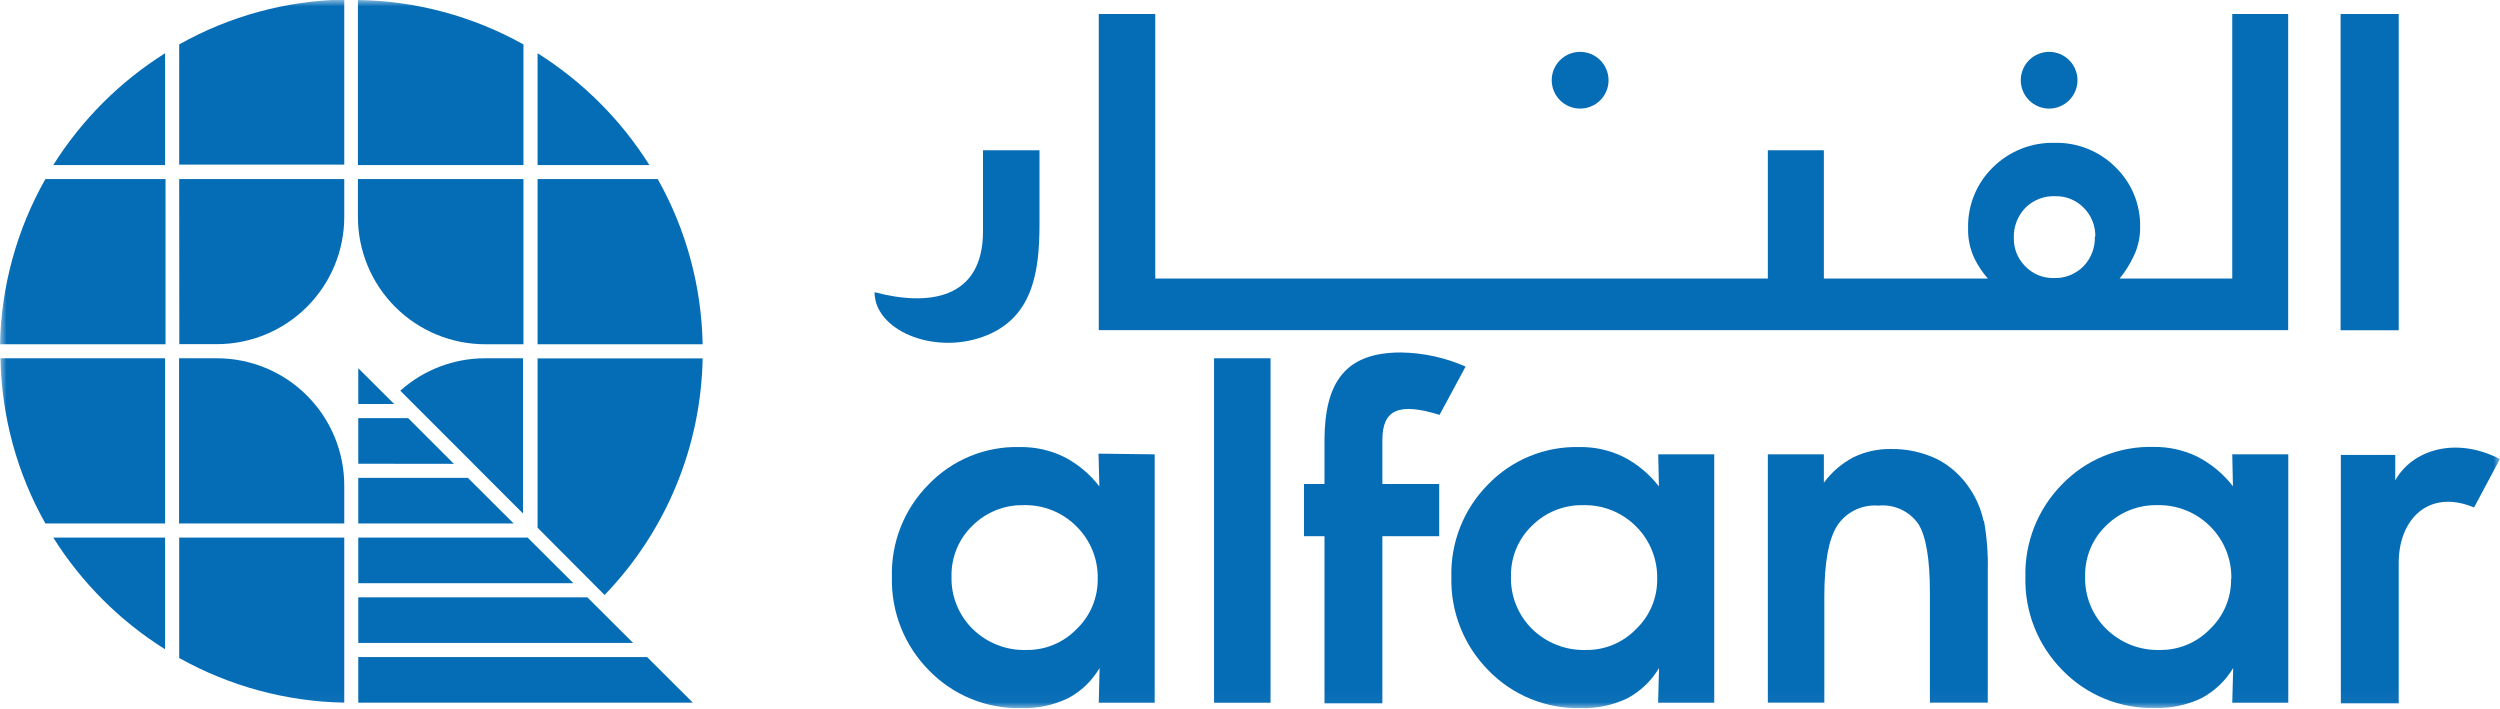
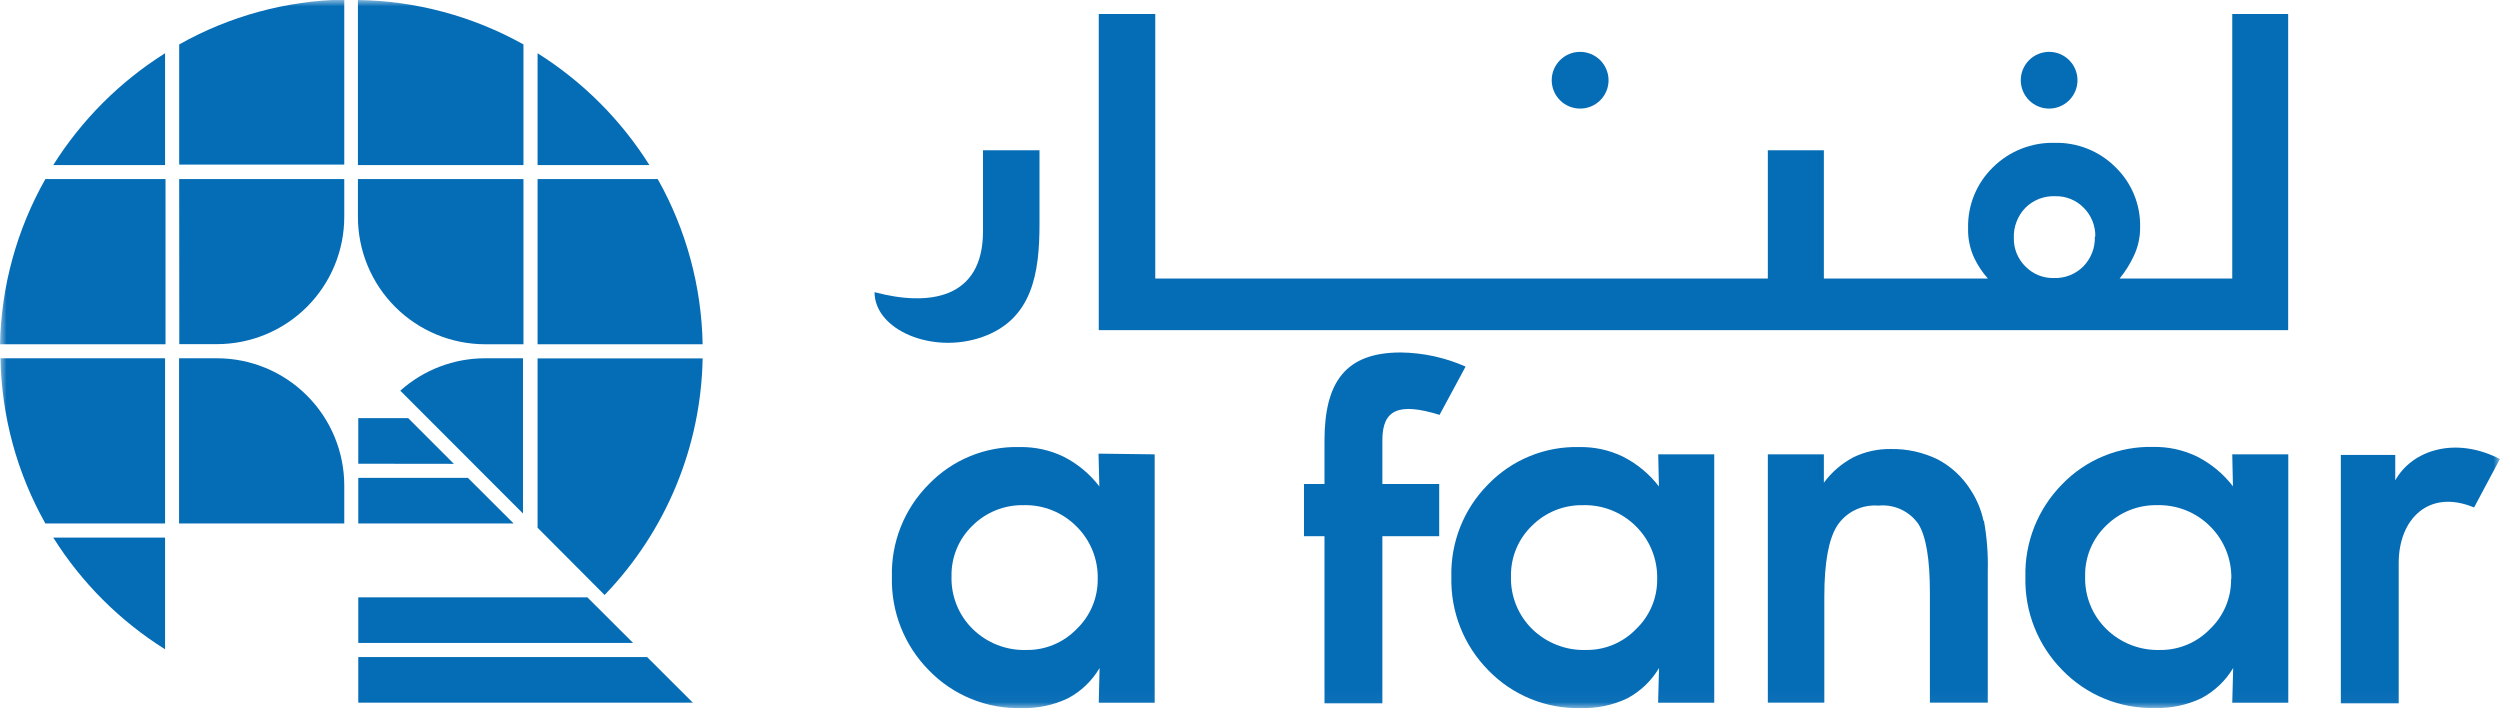
<svg xmlns="http://www.w3.org/2000/svg" width="194" height="55" viewBox="0 0 194 55" fill="none">
  <path d="M50.214 50.986L53.762 54.525H27.802V50.986H50.214Z" fill="#056CB6" />
  <path d="M49.127 49.89H27.802V46.351H45.578L49.127 49.89Z" fill="#056CB6" />
-   <path d="M44.492 45.255H27.802V41.716H40.943L44.492 45.255Z" fill="#056CB6" />
  <mask id="mask0_66_534" style="mask-type:luminance" maskUnits="userSpaceOnUse" x="0" y="0" width="194" height="55">
    <path d="M194 0H0V54.965H194V0Z" fill="white" />
  </mask>
  <g mask="url(#mask0_66_534)">
-     <path d="M13.905 41.716H26.715V54.525C22.224 54.444 17.823 53.253 13.905 51.058V41.716Z" fill="#056CB6" />
    <path d="M4.132 41.716H12.809V50.384C9.301 48.185 6.334 45.222 4.132 41.716Z" fill="#056CB6" />
    <path d="M41.716 27.811H54.525C54.399 34.672 51.68 41.231 46.917 46.171L41.716 40.952V27.811Z" fill="#056CB6" />
    <path d="M37.656 27.802H40.584V39.848L31.062 30.317C32.876 28.696 35.223 27.8 37.656 27.802Z" fill="#056CB6" />
    <path d="M39.856 40.62H27.802V37.081H36.308L39.856 40.62Z" fill="#056CB6" />
    <path d="M35.221 35.994L27.802 35.985V32.446H31.673L35.221 35.994Z" fill="#056CB6" />
-     <path d="M30.586 31.35H27.802V28.574L30.586 31.35Z" fill="#056CB6" />
    <path d="M26.715 37.692V40.62H13.896V27.802H16.834C19.454 27.802 21.968 28.843 23.82 30.696C25.674 32.549 26.715 35.062 26.715 37.683" fill="#056CB6" />
    <path d="M0 27.802H12.809V40.62H3.521C1.315 36.702 0.118 32.297 0.036 27.802" fill="#056CB6" />
    <path d="M51.04 13.896C53.245 17.814 54.442 22.219 54.525 26.714H41.716V13.896H51.04Z" fill="#056CB6" />
    <path d="M27.775 16.824V13.896H40.62V26.714H37.656C35.035 26.714 32.522 25.673 30.669 23.82C28.816 21.967 27.775 19.454 27.775 16.833" fill="#056CB6" />
    <path d="M13.905 13.896H26.715V16.824C26.715 19.445 25.674 21.958 23.82 23.811C21.967 25.664 19.454 26.705 16.834 26.705H13.914L13.905 13.896Z" fill="#056CB6" />
    <path d="M3.521 13.896H12.845V26.714H0C0.094 22.216 1.304 17.811 3.521 13.896Z" fill="#056CB6" />
    <path d="M50.393 12.809H41.716V4.132C45.223 6.336 48.189 9.302 50.393 12.809Z" fill="#056CB6" />
    <path d="M40.62 12.809H27.775V0C32.276 0.066 36.691 1.252 40.62 3.449V12.809Z" fill="#056CB6" />
    <path d="M13.905 3.449C17.82 1.243 22.222 0.046 26.715 -0.036V12.773H13.905V3.449Z" fill="#056CB6" />
    <path d="M12.809 4.132V12.809H4.132C6.337 9.302 9.302 6.336 12.809 4.132Z" fill="#056CB6" />
    <path d="M194.009 35.59L191.988 39.38C188.476 37.916 186.14 40.278 186.14 43.674V54.579H181.649V35.302H185.871V37.278C187.164 34.943 190.524 33.82 194.018 35.634" fill="#056CB6" />
    <path d="M173.223 35.257H177.571V54.534H173.223L173.295 51.839C172.7 52.831 171.846 53.642 170.825 54.184C169.703 54.715 168.472 54.974 167.231 54.938C165.896 54.974 164.568 54.731 163.331 54.227C162.094 53.723 160.975 52.968 160.045 52.01C159.103 51.059 158.363 49.927 157.869 48.683C157.375 47.439 157.137 46.108 157.171 44.77C157.138 43.442 157.373 42.121 157.863 40.886C158.352 39.652 159.085 38.528 160.018 37.583C160.932 36.635 162.033 35.886 163.252 35.387C164.471 34.887 165.78 34.647 167.097 34.682C168.271 34.661 169.434 34.917 170.492 35.428C171.581 35.98 172.532 36.769 173.277 37.736L173.223 35.257ZM173.151 44.931C173.169 44.174 173.033 43.421 172.75 42.718C172.468 42.016 172.045 41.378 171.507 40.844C170.971 40.306 170.33 39.882 169.624 39.6C168.918 39.317 168.162 39.181 167.402 39.2C166.667 39.185 165.937 39.318 165.255 39.591C164.573 39.864 163.953 40.272 163.432 40.79C162.904 41.298 162.486 41.91 162.206 42.587C161.927 43.264 161.79 43.992 161.806 44.725C161.784 45.485 161.919 46.241 162.204 46.946C162.488 47.651 162.915 48.289 163.459 48.821C164.007 49.355 164.656 49.773 165.369 50.051C166.082 50.329 166.844 50.46 167.609 50.438C168.334 50.447 169.053 50.307 169.722 50.027C170.391 49.748 170.995 49.334 171.498 48.812C172.023 48.312 172.439 47.709 172.72 47.042C173.001 46.374 173.142 45.656 173.133 44.931" fill="#056CB6" />
    <path d="M153.955 40.413C154.185 41.702 154.285 43.011 154.251 44.321V54.525H149.76V45.982C149.76 43.377 149.461 41.602 148.862 40.656C148.518 40.165 148.05 39.775 147.505 39.525C146.96 39.276 146.359 39.176 145.763 39.236C145.136 39.185 144.507 39.304 143.943 39.58C143.378 39.857 142.899 40.282 142.556 40.808C141.897 41.856 141.568 43.677 141.568 46.27V54.525H137.184V35.257H141.532V37.458C142.139 36.633 142.925 35.958 143.831 35.482C144.738 35.044 145.735 34.825 146.742 34.844C147.985 34.824 149.215 35.095 150.335 35.634C151.389 36.182 152.279 37.001 152.913 38.006C153.396 38.738 153.737 39.555 153.919 40.413" fill="#056CB6" />
    <path d="M111.709 32.194L113.73 28.448C112.145 27.746 110.434 27.373 108.7 27.352C104.451 27.352 102.78 29.598 102.78 34.206V37.557H101.19V41.608H102.78V54.579H107.272V41.608H111.682V37.557H107.272V34.153C107.272 31.772 108.556 31.215 111.709 32.194Z" fill="#056CB6" />
    <path d="M128.678 35.258H133.025V54.534H128.669L128.741 51.84C128.15 52.834 127.299 53.647 126.279 54.193C125.158 54.724 123.927 54.982 122.686 54.948C121.351 54.984 120.023 54.742 118.786 54.238C117.549 53.734 116.43 52.978 115.5 52.019C114.558 51.068 113.818 49.937 113.324 48.693C112.83 47.449 112.592 46.117 112.626 44.779C112.59 43.451 112.824 42.13 113.313 40.894C113.802 39.659 114.537 38.536 115.473 37.593C116.387 36.645 117.488 35.897 118.707 35.398C119.926 34.898 121.235 34.658 122.551 34.692C123.726 34.67 124.889 34.925 125.947 35.437C127.035 35.99 127.987 36.778 128.732 37.746L128.678 35.258ZM128.597 44.932C128.615 44.175 128.479 43.422 128.196 42.719C127.914 42.016 127.49 41.378 126.953 40.845C126.416 40.306 125.775 39.883 125.07 39.6C124.364 39.318 123.608 39.182 122.848 39.201C122.115 39.186 121.386 39.319 120.705 39.592C120.024 39.865 119.406 40.273 118.886 40.791C118.357 41.298 117.938 41.91 117.657 42.587C117.376 43.264 117.238 43.992 117.252 44.725C117.229 45.485 117.365 46.241 117.649 46.946C117.934 47.651 118.361 48.29 118.904 48.821C119.453 49.355 120.103 49.773 120.816 50.05C121.528 50.328 122.29 50.46 123.054 50.438C123.782 50.45 124.505 50.311 125.177 50.032C125.849 49.752 126.457 49.337 126.962 48.812C127.486 48.313 127.902 47.71 128.184 47.042C128.465 46.375 128.605 45.656 128.597 44.932Z" fill="#056CB6" />
-     <path d="M98.594 27.802H94.211V54.534H98.594V27.802Z" fill="#056CB6" />
    <path d="M89.603 35.257V54.534H85.264L85.327 51.84C84.741 52.837 83.889 53.652 82.866 54.193C81.744 54.724 80.513 54.983 79.273 54.948C77.937 54.983 76.609 54.742 75.372 54.238C74.135 53.734 73.016 52.978 72.086 52.019C71.144 51.068 70.404 49.937 69.91 48.693C69.416 47.449 69.179 46.117 69.212 44.779C69.174 43.451 69.407 42.129 69.897 40.893C70.386 39.658 71.122 38.535 72.059 37.593C72.972 36.643 74.073 35.894 75.292 35.395C76.511 34.895 77.821 34.656 79.138 34.691C80.312 34.672 81.475 34.927 82.533 35.437C83.621 35.987 84.57 36.777 85.309 37.746L85.246 35.203L89.603 35.257ZM85.183 44.932C85.202 44.174 85.065 43.42 84.781 42.717C84.496 42.014 84.071 41.377 83.53 40.845C82.995 40.305 82.354 39.881 81.648 39.598C80.942 39.315 80.186 39.18 79.425 39.201C78.692 39.186 77.963 39.32 77.283 39.593C76.602 39.866 75.984 40.273 75.464 40.791C74.936 41.299 74.518 41.91 74.239 42.588C73.959 43.265 73.822 43.993 73.838 44.725C73.816 45.485 73.951 46.241 74.236 46.946C74.52 47.651 74.948 48.29 75.491 48.821C76.039 49.355 76.689 49.774 77.401 50.052C78.115 50.329 78.876 50.461 79.641 50.438C80.369 50.449 81.091 50.31 81.763 50.03C82.435 49.75 83.043 49.336 83.548 48.812C84.072 48.312 84.487 47.709 84.768 47.041C85.049 46.374 85.19 45.656 85.183 44.932Z" fill="#056CB6" />
-     <path d="M186.14 1.087H181.631V25.628H186.14V1.087Z" fill="#056CB6" />
    <path d="M120.413 6.225C120.413 5.641 120.645 5.082 121.058 4.669C121.471 4.256 122.031 4.024 122.614 4.024C123.199 4.024 123.759 4.256 124.174 4.668C124.588 5.081 124.822 5.641 124.824 6.225C124.824 6.515 124.767 6.802 124.656 7.069C124.544 7.337 124.382 7.58 124.176 7.785C123.971 7.989 123.727 8.151 123.459 8.261C123.191 8.371 122.904 8.427 122.614 8.426C122.031 8.426 121.471 8.194 121.058 7.781C120.645 7.369 120.413 6.809 120.413 6.225Z" fill="#056CB6" />
    <path d="M156.812 6.225C156.812 5.936 156.868 5.65 156.979 5.383C157.09 5.116 157.252 4.873 157.456 4.669C157.66 4.465 157.903 4.303 158.17 4.192C158.437 4.081 158.723 4.024 159.012 4.024C159.596 4.024 160.156 4.256 160.568 4.669C160.981 5.082 161.213 5.641 161.213 6.225C161.213 6.809 160.981 7.369 160.568 7.781C160.156 8.194 159.596 8.426 159.012 8.426C158.723 8.426 158.437 8.369 158.17 8.258C157.903 8.148 157.66 7.986 157.456 7.781C157.252 7.577 157.09 7.334 156.979 7.067C156.868 6.8 156.812 6.514 156.812 6.225Z" fill="#056CB6" />
    <path d="M177.562 1.087V25.619H85.264V1.087H89.648V21.613H137.184V11.66H141.532V21.613H154.26C153.847 21.151 153.499 20.634 153.227 20.076C152.873 19.337 152.701 18.524 152.724 17.705C152.703 16.827 152.864 15.954 153.196 15.141C153.528 14.327 154.025 13.592 154.656 12.98C155.283 12.358 156.03 11.87 156.852 11.544C157.673 11.219 158.551 11.062 159.435 11.085C160.307 11.062 161.174 11.217 161.985 11.54C162.796 11.863 163.532 12.347 164.15 12.962C164.776 13.566 165.27 14.292 165.601 15.096C165.932 15.9 166.093 16.764 166.073 17.633C166.082 18.407 165.913 19.172 165.579 19.87C165.288 20.494 164.92 21.08 164.483 21.613H173.223V1.087H177.562ZM162.596 18.361C162.605 17.947 162.529 17.535 162.375 17.151C162.221 16.767 161.991 16.417 161.698 16.124C161.412 15.83 161.068 15.598 160.687 15.444C160.307 15.289 159.899 15.215 159.488 15.226C159.061 15.207 158.634 15.277 158.235 15.432C157.836 15.586 157.474 15.822 157.171 16.124C156.871 16.434 156.637 16.802 156.483 17.205C156.328 17.608 156.257 18.037 156.273 18.468C156.264 18.878 156.34 19.286 156.494 19.666C156.649 20.046 156.879 20.39 157.171 20.678C157.454 20.969 157.794 21.198 158.17 21.352C158.545 21.507 158.948 21.583 159.354 21.576C159.78 21.594 160.205 21.523 160.602 21.369C160.999 21.214 161.36 20.979 161.662 20.678C161.961 20.373 162.195 20.01 162.349 19.612C162.504 19.213 162.576 18.788 162.56 18.361" fill="#056CB6" />
    <path d="M76.281 11.66V17.948C76.281 23.238 72.041 23.786 67.865 22.672C67.865 25.601 72.356 27.523 76.236 26.149C80.117 24.774 80.665 21.181 80.665 17.4V11.66H76.281Z" fill="#056CB6" />
  </g>
</svg>